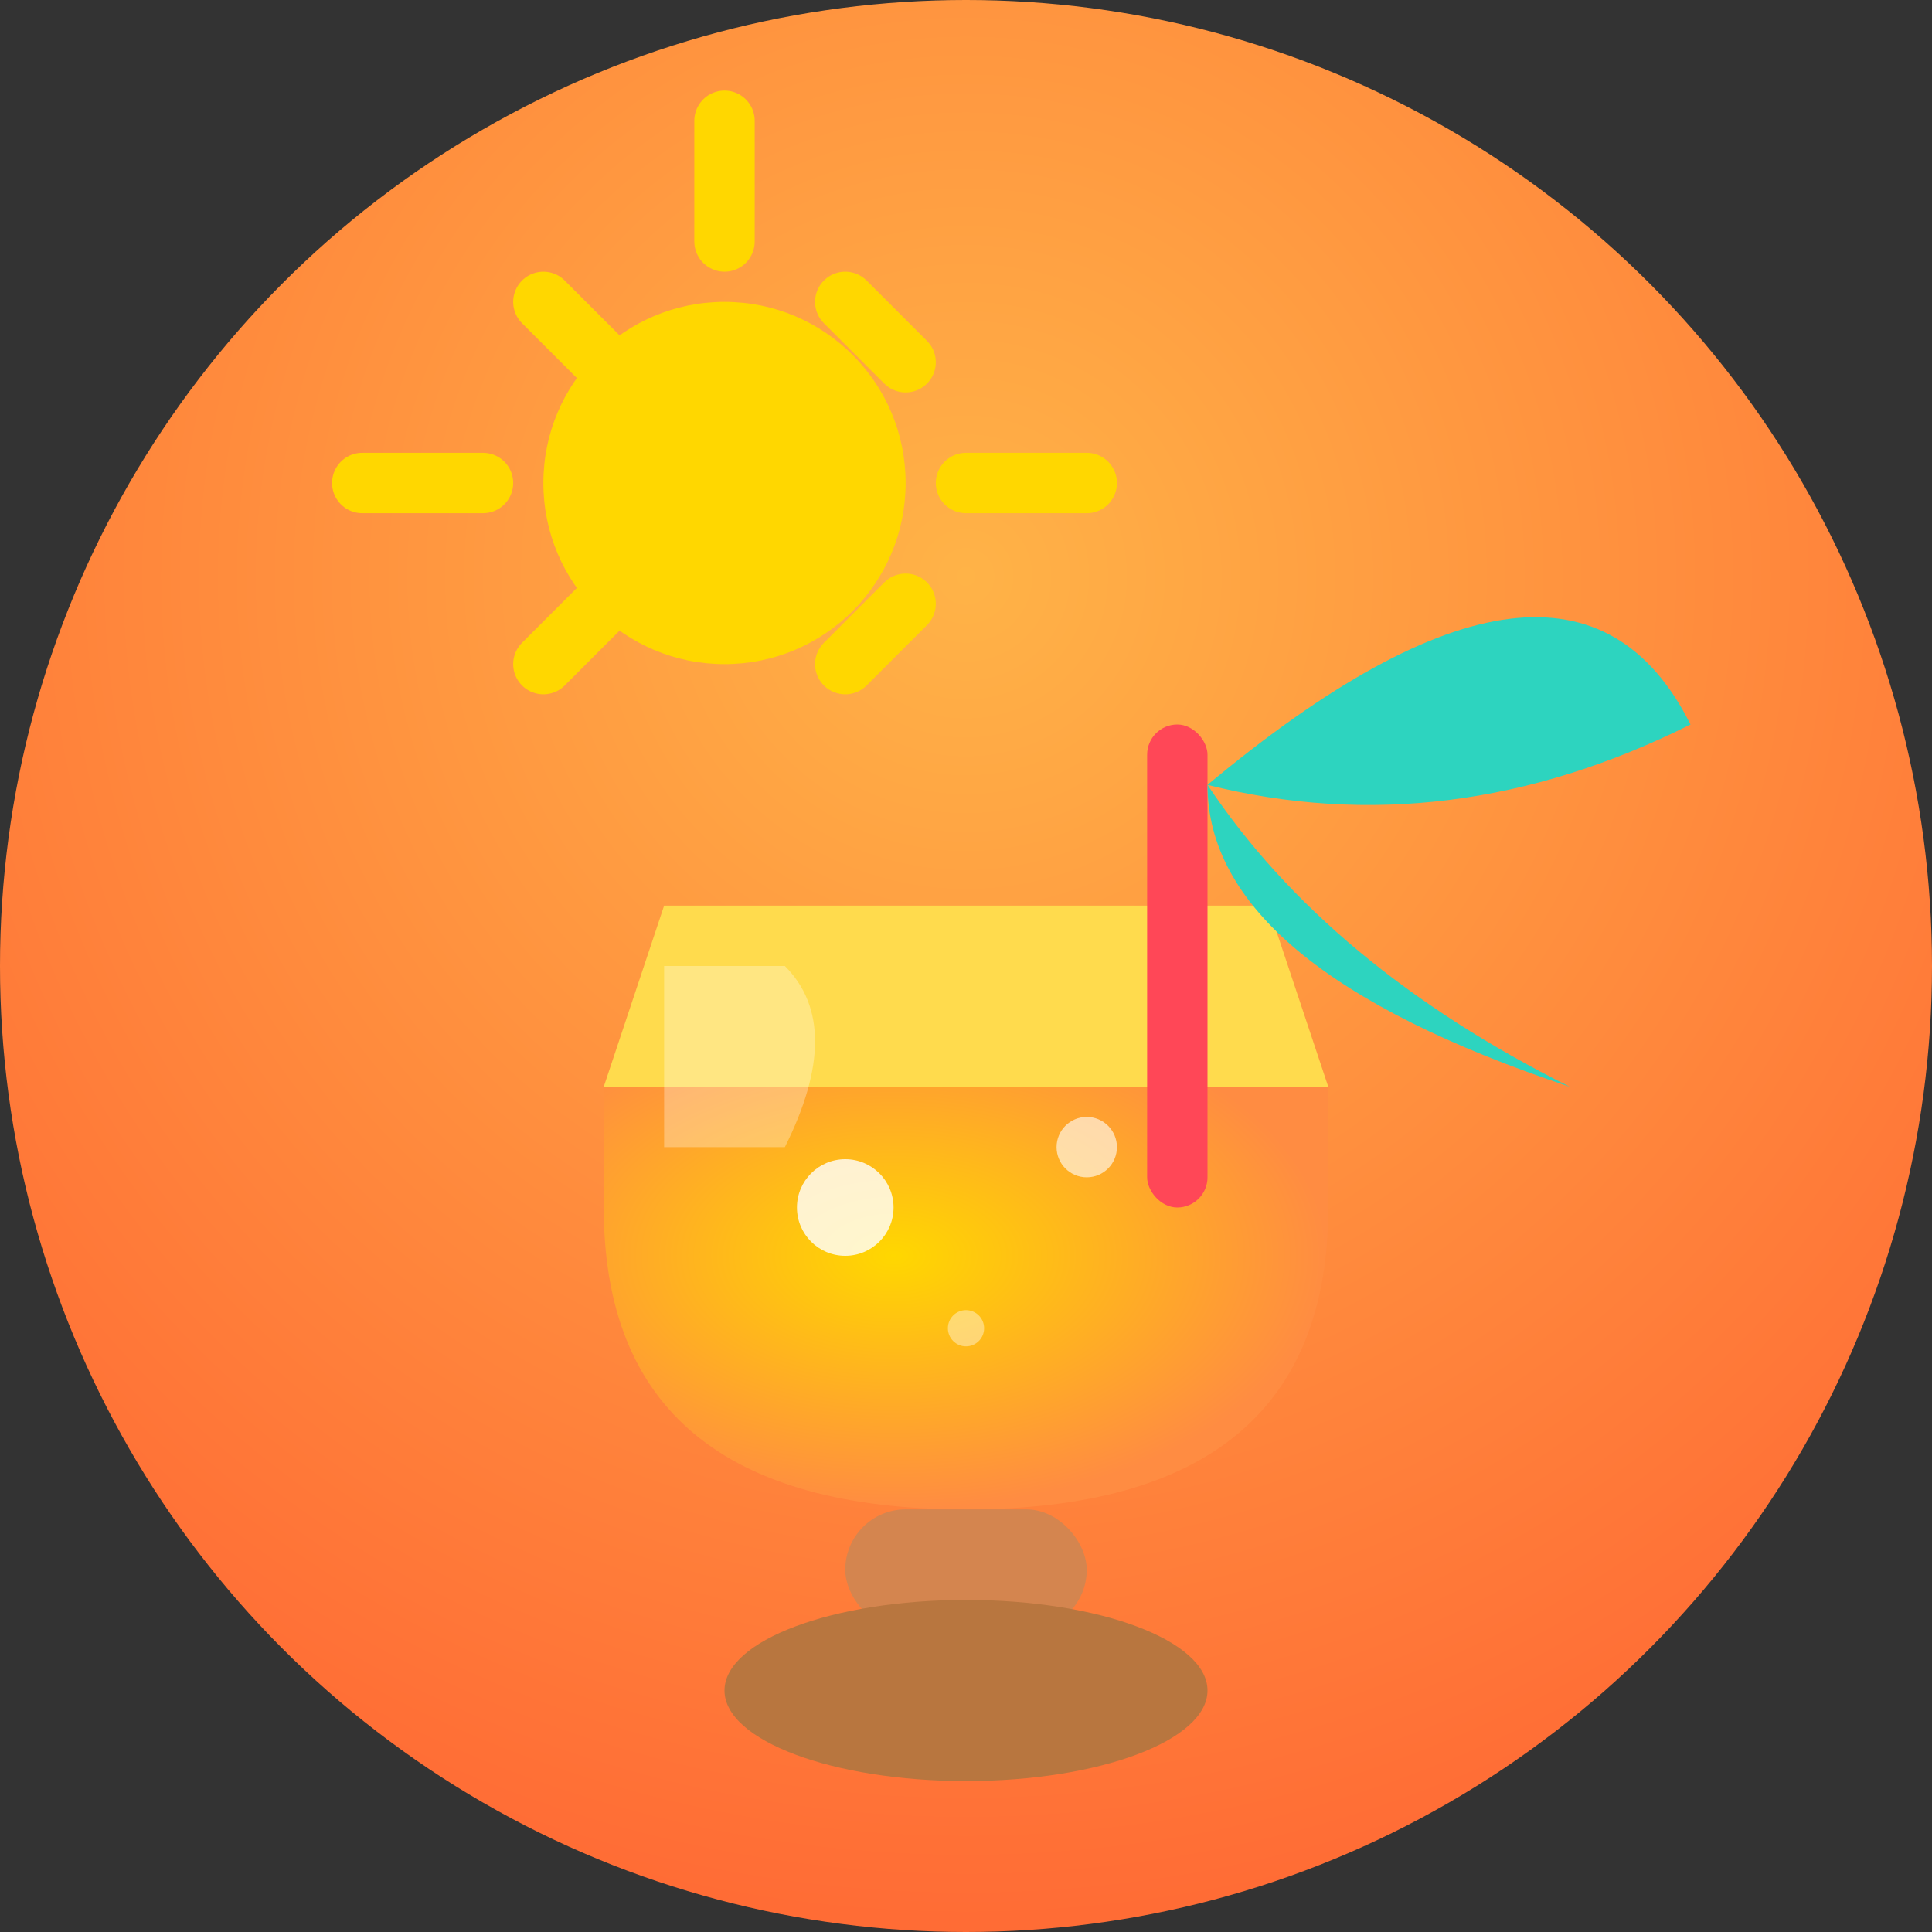
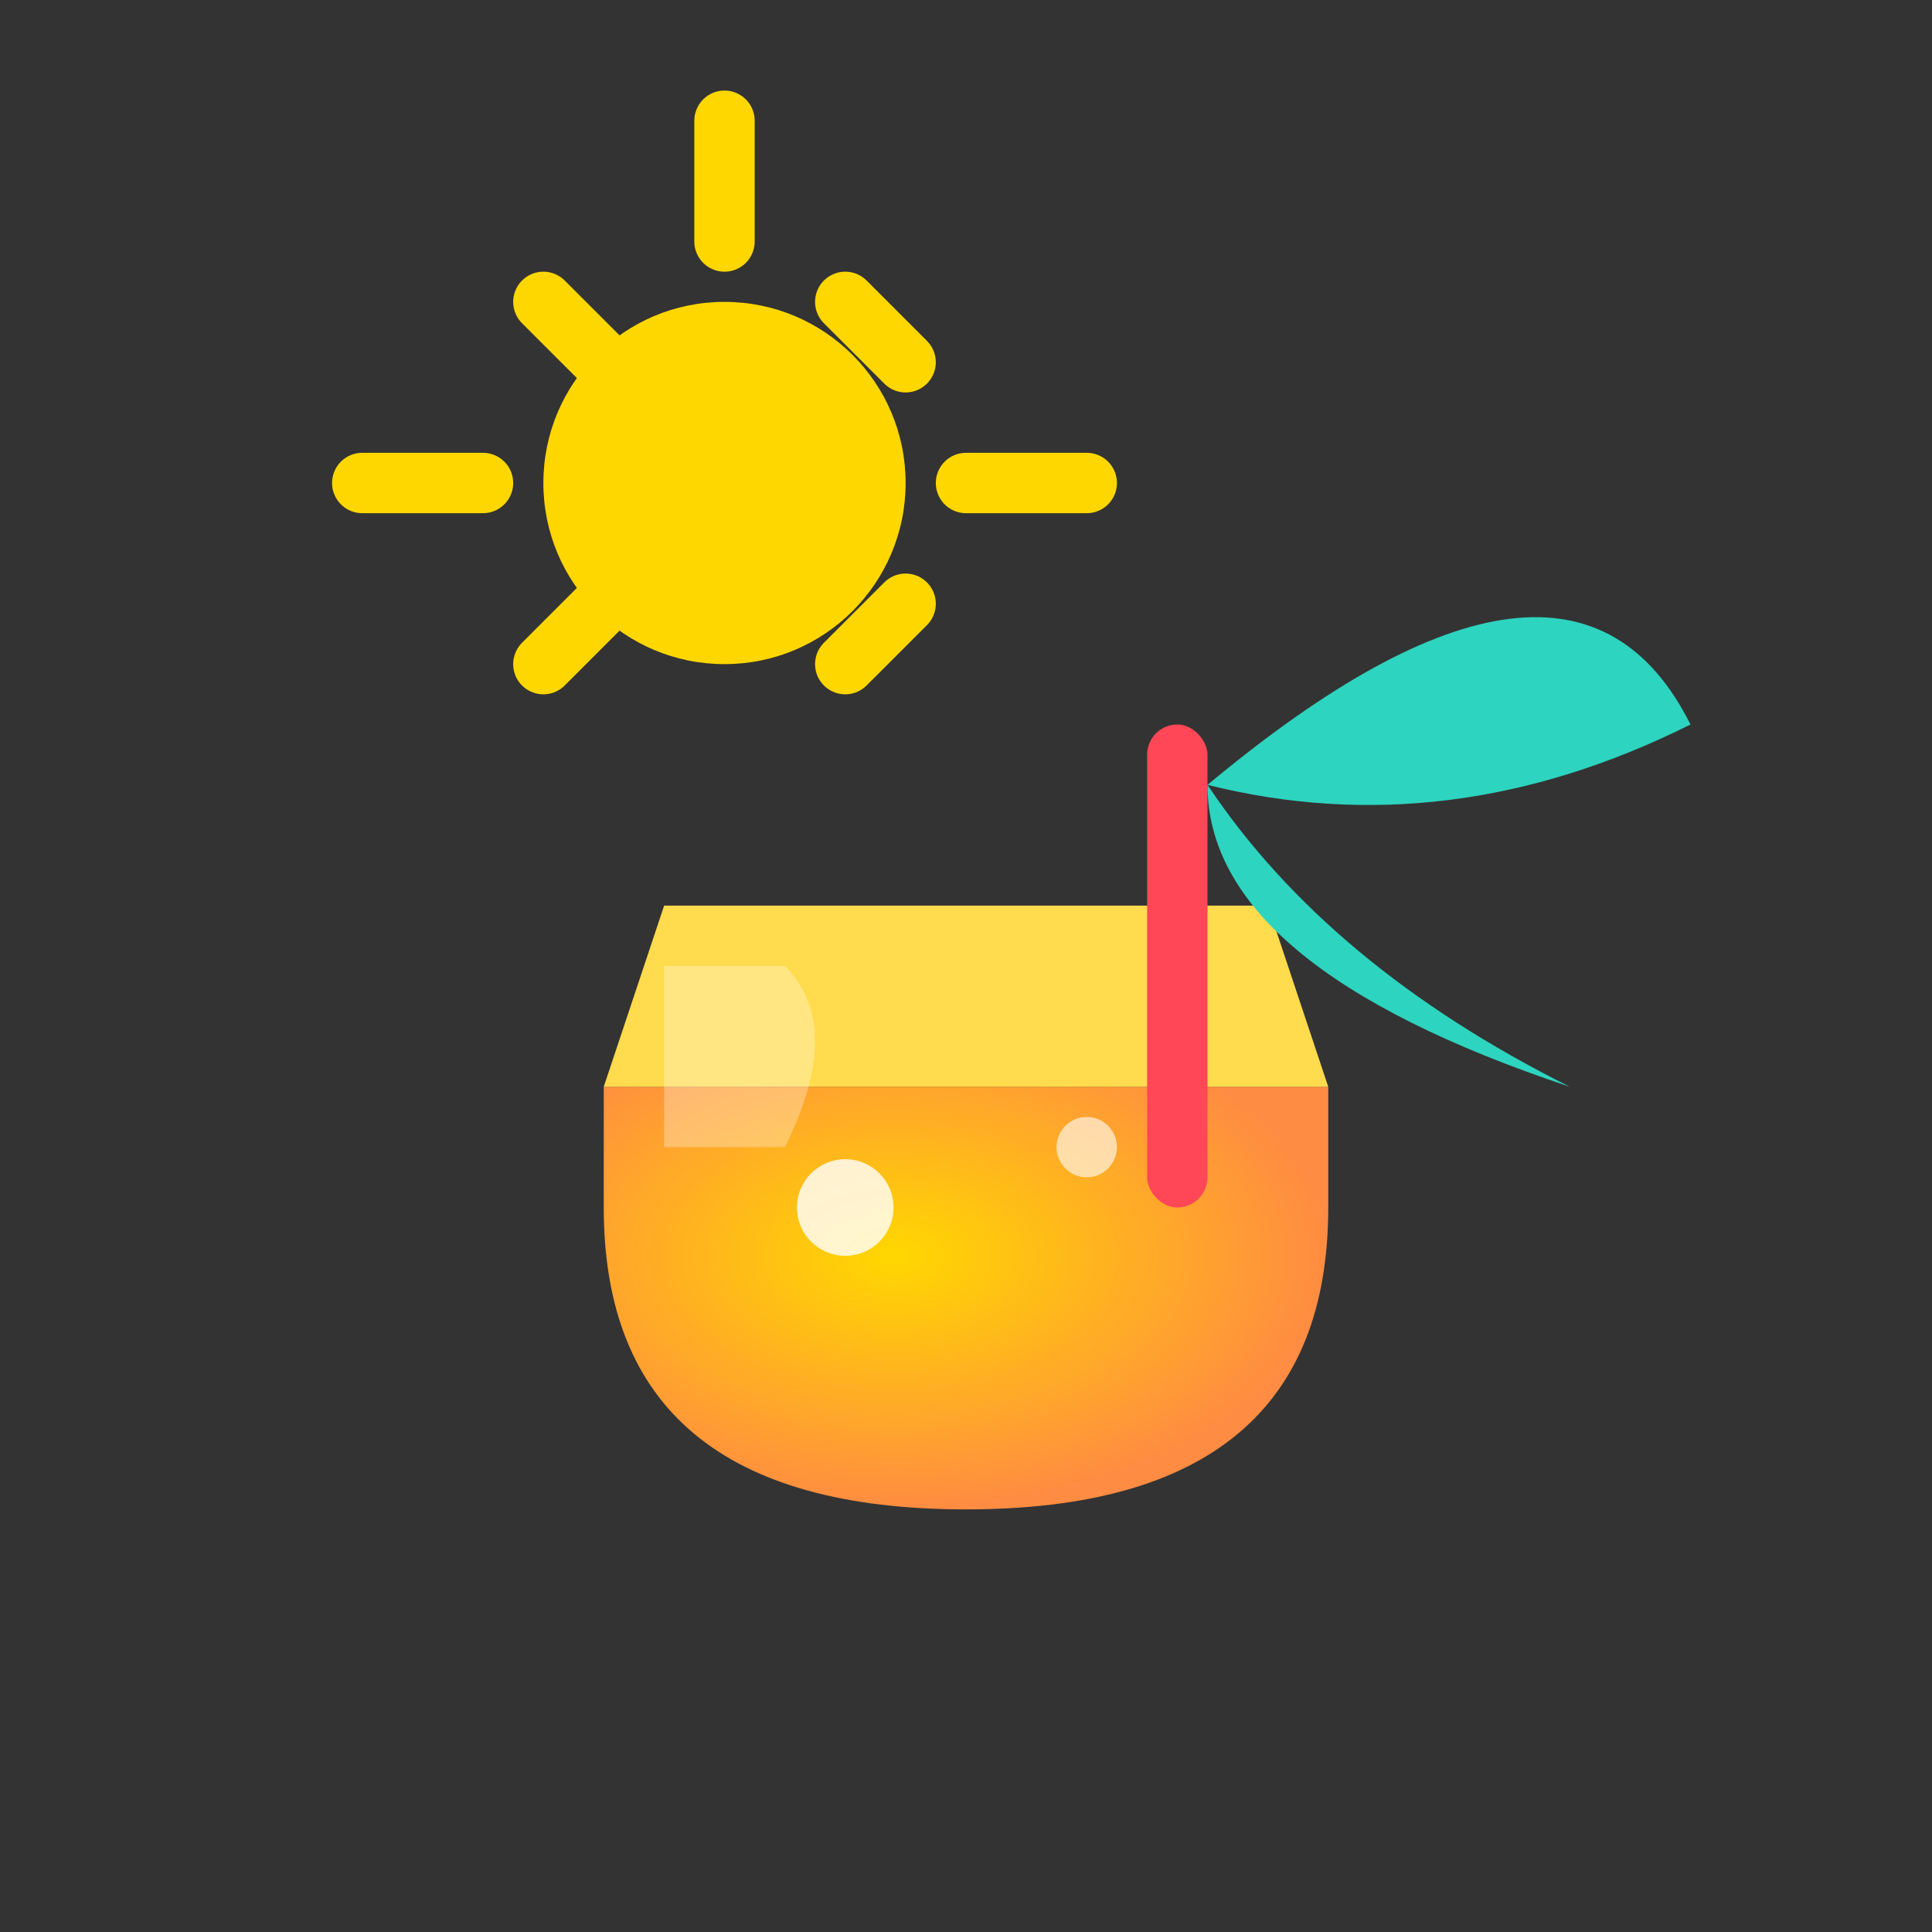
<svg xmlns="http://www.w3.org/2000/svg" viewBox="0 0 32 32" width="32" height="32">
  <rect x="0" y="0" width="32" height="32" fill="#333333" stroke="none" />
  <defs>
    <radialGradient id="bg" cx="50%" cy="30%" r="70%">
      <stop offset="0%" style="stop-color:#ffb347" />
      <stop offset="100%" style="stop-color:#ff6b35" />
    </radialGradient>
    <radialGradient id="glass" cx="40%" cy="40%" r="60%">
      <stop offset="0%" style="stop-color:#ffd700" />
      <stop offset="100%" style="stop-color:#ff8c42" />
    </radialGradient>
  </defs>
-   <circle cx="16" cy="16" r="16" fill="url(#bg)" />
  <circle cx="12" cy="8" r="3" fill="#ffd700" />
  <path d="M12 2L12 4 M6 8L8 8 M18 8L16 8 M9 5L10 6 M15 6L14 5 M9 11L10 10 M15 10L14 11" stroke="#ffd700" stroke-width="1" stroke-linecap="round" />
  <path d="M10 20 Q10 25 16 25 Q22 25 22 20 L22 18 L10 18 Z" fill="url(#glass)" />
  <path d="M10 18 L22 18 L21 15 L11 15 Z" fill="#ffdb4d" />
  <path d="M11 16 L13 16 Q14 17 13 19 L11 19 Z" fill="#fff" opacity="0.3" />
  <rect x="19" y="12" width="1" height="8" fill="#ff4757" rx="0.5" />
  <path d="M20 13 Q26 8 28 12 Q24 14 20 13 Q22 16 26 18 Q20 16 20 13" fill="#2dd4bf" />
-   <rect x="14" y="25" width="4" height="2" fill="#d4854f" rx="1" />
-   <ellipse cx="16" cy="28" rx="4" ry="1.5" fill="#b8763f" />
  <circle cx="14" cy="20" r="0.8" fill="#fff" opacity="0.8" />
  <circle cx="18" cy="19" r="0.5" fill="#fff" opacity="0.6" />
-   <circle cx="16" cy="22" r="0.3" fill="#fff" opacity="0.4" />
</svg>